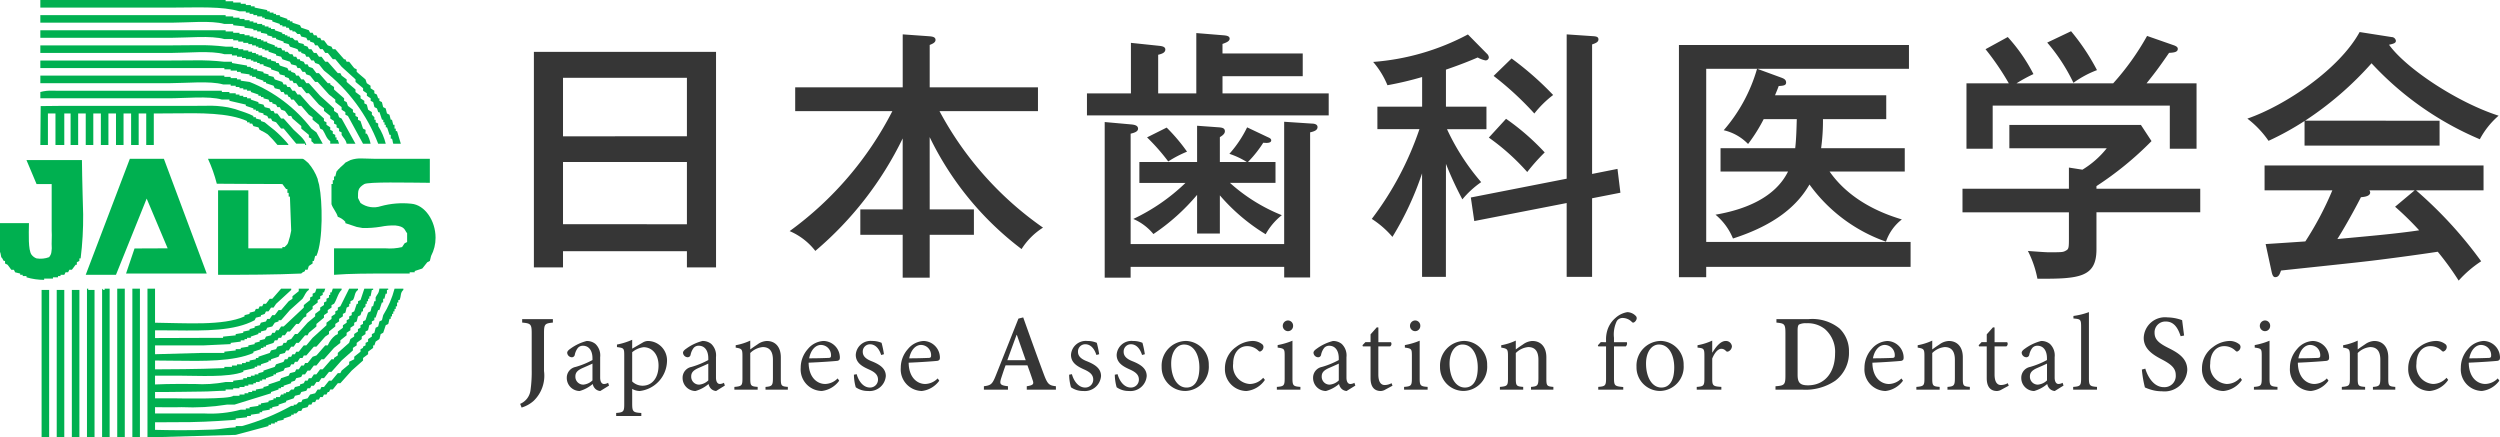
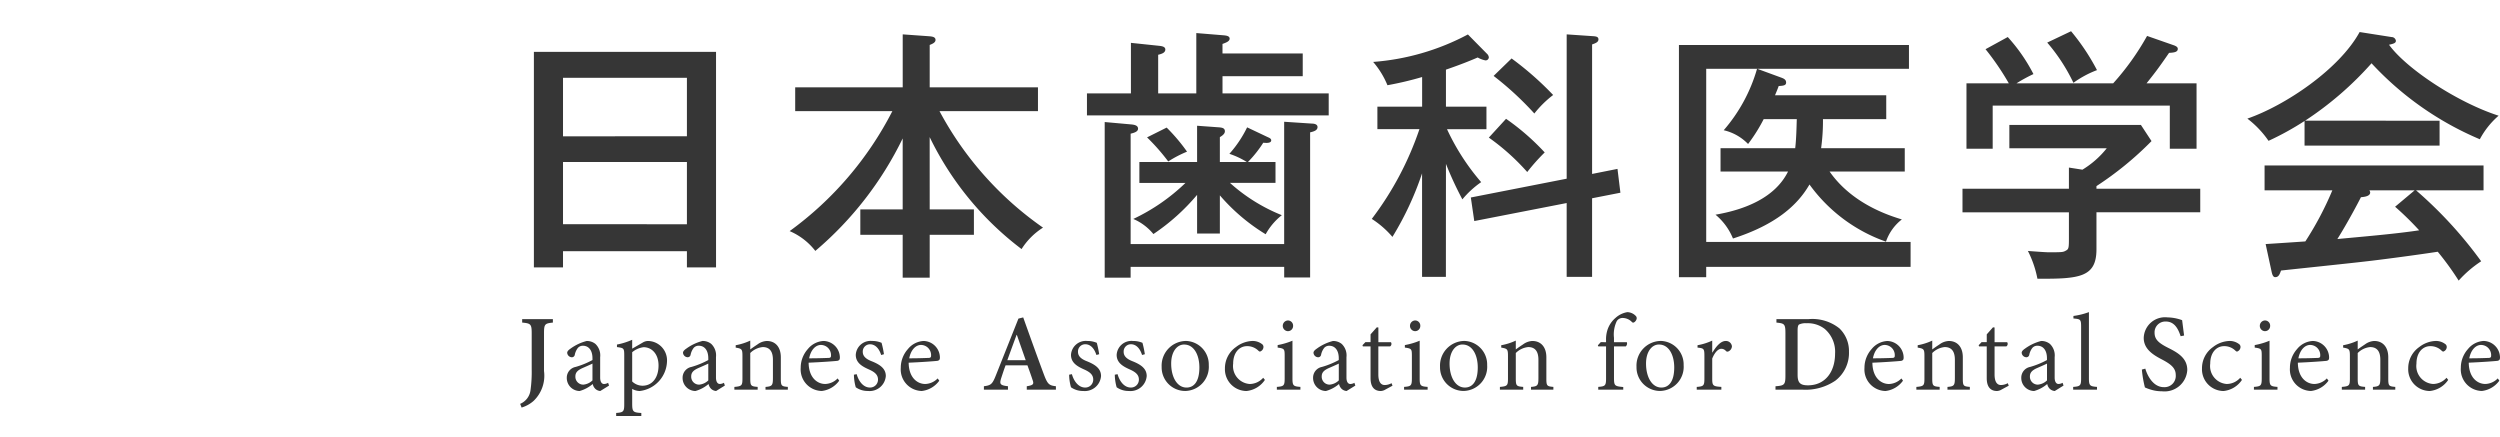
<svg xmlns="http://www.w3.org/2000/svg" width="270" height="47.24" viewBox="0 0 270 47.24">
  <defs>
    <clipPath id="clip-path">
-       <path id="パス_1" data-name="パス 1" d="M4.492,47.24h.817V31.312H4.492Zm1.634,0h.817V31.312H6.126Zm1.633,0h.817V31.312H7.759ZM9.393,31.176V47.24h.817V31.312H9.529v-.136Zm1.906,0v.136h-.136l-.137-.136V47.24h.816V31.176ZM12.661,47.24h.816V31.176h-.816Zm1.634,0h.817V31.176h-.817ZM42.612,31.176a10.423,10.423,0,0,1-1.226,2.859c-.045.182-.091.363-.136.545l-.272.136c-.046.181-.091.363-.136.545l-.272.136c-.045.181-.091.363-.136.544l-.272.136v.273l-.408.271v.273l-.273.137V37.3l-.272.135v.137l-.273.136v.273l-.68.545V38.8l-.545.272v.273q-.409.34-.817.681l-.135.272h-.273l-.681.816h-.273c-.181.227-.363.453-.544.681h-.273c-.046.091-.091.182-.137.272h-.273c-.09.137-.181.273-.271.409l-.545.136q-.136.2-.271.409l-.545.136-.136.272h-.272l-.273.272H31.72v.136h-.271a24.517,24.517,0,0,1-5.31,2.179h-.681v.136c-.886.032-1.666.209-2.394.239-2.9.119-4.691.065-6.319.033v-.816c1.155,0,3.049-.02,3.825-.021.6-.02,1.823-.013,4.888-.253V45.2l1.225-.136v-.136h.409V44.79q.476-.07.952-.137v-.137h.272v-.136l.816-.135v-.137h.273v-.136l.681-.137V43.7l.817-.272v-.136l.816-.272.137-.274.545-.136.136-.272.545-.136c.045-.091.091-.182.137-.273h.271l.137-.271H33.9l.273-.409h.272l.273-.408h.273l.544-.681H35.8l1.089-1.225,1.225-1.089v-.273l.408-.272V37.03l.545-.409v-.271l.408-.273V35.8l.273-.137.136-.544.273-.136v-.272l.272-.136v-.273h.136c.091-.272.182-.543.272-.817h.136l.272-.816h.136v-.409h.136c.046-.181.092-.363.137-.545h.136v-.408h.137v-.136h-.953c-.062.572-.249.595-.408.953v.408h-.136l-.136.544h-.136c-.046.181-.091.363-.137.545l-.272.137-.273.817-.272.136v.272l-.273.136V35.4l-.272.137V35.8l-.408.272v.273l-.409.271c-.045.137-.091.273-.136.409l-1.225,1.089v.271l-.409.273V38.8H35.8q-.478.545-.953,1.09h-.273c-.136.181-.273.362-.408.544H33.9c-.09.136-.182.272-.272.408h-.272c-.046.091-.091.182-.136.272h-.273c-.046.091-.091.182-.137.273l-.408.136v.137l-.545.135c-.046.091-.091.182-.137.272h-.271l-.273.273H30.9v.137h-.272v.136h-.272l-.137.273h-.408v.137h-.273v.136L29,43.292v.136l-.818.135V43.7h-.272v.136l-.953.137v.136h-.409v.137H26a12.649,12.649,0,0,1-3.948.408H16.745v-.681s2.2.033,2.858,0a23.891,23.891,0,0,0,4.9-.273h.817l3.947-1.225v-.137l.817-.273V41.93h.273v-.136h.272v-.135c.272-.092.544-.182.817-.273V41.25l.408-.136.136-.272.544-.136c.046-.091.092-.182.136-.272h.273c.091-.136.181-.273.273-.408h.271l.408-.545h.273l.545-.681h.273l1.088-1.225.682-.544v-.273l.68-.545V35.94q.205-.135.408-.273V35.4l.409-.273v-.273l.272-.135.136-.545.272-.136c.046-.136.091-.272.137-.408h.136v-.273l.272-.272V32.81h.136v-.273h.137v-.273h.136v-.271h.136c.046-.227.091-.454.137-.682H40.3v-.136h-.952q-.205.612-.409,1.225l-.272.136v.273h-.136q-.137.408-.272.817l-.273.137v.272l-.272.136v.273c-.091.045-.182.091-.273.137v.271c-.136.092-.273.182-.409.273V35.4c-.181.137-.363.271-.544.408v.272l-.273.137A2.7,2.7,0,0,0,35.4,37.3h-.271l-.953,1.089-.409.137-.544.68h-.273l-.137.273h-.272l-.272.409h-.273l-.136.272-.545.137c-.045.09-.09.182-.136.272l-.817.272-.137.272L29,41.522v.137l-.545.135v.136l-.816.136V42.2h-.408v.136h-.409v.137H26.41v.136h-.544v.136h-.681c-.3.4-5.875.282-6.4.274H16.745v-.682h1.089c.855-.018,2.649-.015,3.977-.048.861,0,1.695-.088,2.557-.088v-.137h.817V41.93h.681v-.136h.544v-.135h.409v-.137h.544v-.136h.272V41.25h.408v-.136h.272v-.137h.408v-.136l.817-.272v-.136h.273V40.3l.817-.272.135-.273.545-.136.137-.273h.271c.046-.091.091-.181.137-.273h.273l.272-.408h.272c.046-.091.091-.182.136-.273h.273q.409-.476.817-.953h.273l.953-1.088c.136-.092.271-.182.408-.273V35.8c.227-.181.453-.363.681-.544v-.273c.136-.092.273-.181.409-.272v-.273c.137-.09.272-.181.408-.273V33.9l.273-.135c.046-.182.091-.363.136-.545l.273-.136V32.81h.136v-.273l.273-.136c.254-.406.135-.806.545-1.09v-.136H37.71q-.477.952-.952,1.906c-.092.045-.183.092-.273.136v.272l-.273.137V33.9l-.408.272v.273l-.545.408v.273l-1.5,1.362-.681.817h-.273q-.271.341-.544.681h-.273l-.136.273h-.272c-.045.091-.091.181-.136.272h-.273c-.046.09-.091.182-.137.272h-.272l-.135.272-.817.273c-.045.091-.091.182-.136.273l-1.226.408v.135l-.544.137v.136H27.5v.136h-.408v.136h-.409v.136h-.408v.136q-.544.069-1.089.137v.136h-.817A13.384,13.384,0,0,1,21,41.47c-.88,0-2.608-.027-4.257.052v-.953H19.2c2.281,0,5.4.224,7.079-.409v-.135l1.225-.273v-.136h.272V39.48h.408v-.136L29,39.071v-.135h.271V38.8l.817-.272.136-.272.544-.136c.045-.092.092-.182.136-.272h.272l.273-.409h.271l.272-.407h.273l.681-.817h.273c.045-.091.09-.182.136-.273q.408-.34.817-.68v-.273l.817-.682v-.272l.407-.272v-.274l.409-.272v-.272l.272-.136c.3-.444.431-1.162.817-1.5v-.136h-.953c-.045.136-.091.272-.136.408h-.137v.273h-.136v.273l-.272.135v.273l-.271.136v.272l-.409.272v.272l-.544.409v.272l-.817.681-1.089,1.225h-.273l-.408.545-.409.137c-.045.09-.09.182-.136.273h-.272c-.046.09-.092.181-.137.272l-.545.135c-.045.092-.091.182-.136.273l-.545.137-.136.272-1.225.408v.136h-.273V38.8l-.681.137v.135h-.409v.136h-.408v.137h-.545v.136H25.05v.137h-.818v.136c-3.119.136-5.977.119-7.487.136v-.953c.681,0,1.382.01,2.091.02,3.14.046,6.408.092,8.528-.837v-.137l.816-.273v-.136h.272v-.137h.273V37.3l.817-.272c.046-.091.091-.183.137-.273h.272c.045-.091.092-.181.136-.272h.273c.045-.091.09-.182.136-.272h.272c.092-.137.182-.273.272-.409h.272q.341-.407.681-.817h.273q.272-.341.544-.682l.273-.136V33.9l.681-.545v-.272q.273-.2.544-.408V32.4l.273-.137v-.271l.273-.137v-.273h.137c.045-.136.09-.272.136-.408h-.953c-.045.136-.091.272-.136.408l-.273.136v.273l-.272.136V32.4l-.681.544v.272q-1.089,1.02-2.177,2.043h-.272l-.273.407h-.272c-.045.092-.091.183-.136.273h-.273c-.045.091-.091.182-.137.273l-.544.137-.136.271-.545.137v.136l-.544.137v.136l-.681.136v.135L26,37.574v.136h-.544v.137l-1.226.136v.137H21.646l-4.9.136V37.3h5.309l2.859-.136V37.03L26,36.893v-.136h.409v-.137h.272v-.135h.409v-.136l.817-.273V35.94h.272V35.8l.545-.137c.045-.09.091-.181.137-.271l.544-.136.273-.409.408-.135V34.58h.273l.952-1.09,1.362-1.225c.258-.357.31-.714.681-.953v-.136H32.265v.272l-.681.545v.271l-.409.273c-.272.317-.544.636-.817.952h-.273l-.408.545h-.273l-.273.408h-.271q-.069.136-.137.273l-.545.135c-.045.092-.09.182-.136.273l-.544.137V35.4q-.272.067-.545.137v.135l-.681.137v.136l-.817.136v.137l-1.362.137v.136H22.191c-1.7,0-5.446.018-5.446.018v-.836c.714,0,1.428,0,2.136.011,3.293.036,6.432.072,8.619-1.1.045-.092.09-.182.136-.273l.544-.136v-.136l.409-.136c.045-.091.09-.181.136-.272H29l.271-.408h.273l.273-.408q.817-.75,1.634-1.5v-.136H30.359l-.953,1.089h-.273q-.2.273-.408.545h-.273l-.136.272h-.272c-.045.092-.091.181-.136.272h-.273l-.136.273-.545.137V33.9l-.545.136v.136c-2.3,1.033-6.383.713-9.665.681V31.176h-.817V47.24l9.53-.273L29,46.015v-.136h.271v-.136h.409v-.136h.272V45.47l.681-.137V45.2l.817-.273V44.79h.271v-.137h.272l.273-.273h.272c.046-.091.092-.181.136-.272l.545-.136q.067-.136.136-.273h.272c.045-.09.09-.181.136-.272h.273c.045-.091.091-.182.136-.272h.272c.045-.091.091-.182.136-.273h.273c.045-.091.091-.181.137-.273h.271q.069-.136.136-.272h.137c.046-.091.091-.182.136-.273h.273l.545-.68h.273q.611-.681,1.225-1.361l1.225-1.089v-.273l.545-.408v-.273l.544-.408V37.3h.136c.045-.136.091-.272.136-.408.136-.091.272-.181.408-.273.046-.181.091-.363.137-.545l.271-.136.273-.817.273-.136c.045-.181.091-.363.135-.545H42.2V34.17h.136V33.9h.136v-.272h.137v-.273h.136v-.272h.137v-.408h.136V32.4h.136c.2-.468.048-.762.408-1.09v-.136ZM2.859,17.29q.545,1.292,1.089,2.586H5.581v5.037c.045.635-.034,1.27.011,1.906-.052.473-.01.592-.283.953a2.669,2.669,0,0,1-1.361.136A1.185,1.185,0,0,1,3.4,27.5c-.365-.517-.292-2.2-.272-3.4H0v3.131c.044,0,.073.232.136.545.171.145.142.241.273.407H.544v.273l.272.136.408.544H1.5c.045.091.091.181.135.273l.545.135v.137h.272v.135h.409v.136a6.849,6.849,0,0,0,1.906.273v-.137h.953V29.95h.545v-.136h.272v-.135h.408l.136-.272h.273c.046-.092.091-.183.137-.273h.271c.137-.181.273-.363.409-.544H8.3v-.273c.091-.045.181-.09.272-.137v-.271h.136a35.659,35.659,0,0,0,.273-4.766S8.863,19.2,8.849,17.29Zm11.163-.137L9.258,29.678h3.267l3.316-8.232,2.265,5.373-3.577.015-.916,2.707h8.713L17.7,17.153Zm8.44,0a15.5,15.5,0,0,1,.953,2.689s4.72.034,7.08.034c.137.181.272.362.408.544h.136v.408h.137v.408h.136q.068,1.839.137,3.676a7.969,7.969,0,0,1-.322,1.259c-.1.336-.36.406-.36.511h-.272v.136H26.819V20.557H23.552v9.122c2.974,0,6.229-.01,8.984-.137.146-.173.242-.141.409-.272v-.137h.273c.045-.136.09-.272.136-.408l.408-.271V28.18H33.9c.046-.181.091-.362.137-.543h.136c.748-1.7.641-5.961.316-7.524,0-.181-.18-.6-.18-.782A5.467,5.467,0,0,0,33.291,17.6c-.221-.165-.438-.428-.618-.449Zm15.384.137c-.13.083-.351.157-.544.272-.227.272-.493.43-.72.7-.092.045-.143.205-.234.25-.045.182-.091.362-.136.544h-.137v.408h-.136v.409H35.8v2.177c.15.473.548.864.681,1.363a1.961,1.961,0,0,1,.817.544V24.1l1.225.409.65.118a10.794,10.794,0,0,0,1.952-.142,6.945,6.945,0,0,1,1.562-.137c1.087.115.994.517,1.282.84v.953c-.092.045-.181.091-.272.136-.091.135-.182.272-.273.408a5.67,5.67,0,0,1-1.77.136H36.076v2.859c1.683-.138,3.822-.137,5.718-.137h2.451v-.135h.544V29.27L45.606,29l.544-.681c.091-.045.182-.09.272-.137.045-.181.091-.362.137-.543a4.158,4.158,0,0,0,.481-1.951v-.019c0-1.834-1.151-3.533-2.613-3.668a8.907,8.907,0,0,0-3.286.263,2.427,2.427,0,0,1-2.206-.344c-.1-.216-.2-.361-.272-.544.008-.772-.039-1.056.672-1.492.434-.261,4.661-.158,7.087-.141V17.153H40.569c-.445,0-.973-.039-1.472-.039a3.334,3.334,0,0,0-1.252.175M20.557,11.436H6.4c-.551,0-2.007.021-2.007.021l-.035,4.2h.817c-.006-1.057,0-3.4,0-3.4H5.99v3.4h.953v-3.4h.681v3.4h.817v-3.4h.818v3.4h.817v-3.4h.816v3.4h.817v-3.4h.817v3.4h.816v-3.4h.817v3.4h.817v-3.4h.816v3.4h.817v-3.4c.7,0,1.411,0,2.123-.014,2.963-.037,5.934-.074,7.951.831v.136h.273v.136h.273c.045.091.091.182.136.272l.545.137.136.272c.091,0,.181.128.272.128a6.519,6.519,0,0,1,.59.35,12.013,12.013,0,0,1,1.057,1.147l1.2.005a1.439,1.439,0,0,0-.192-.273,13.18,13.18,0,0,0-1.313-1.31c-.168-.142-.431-.34-.65-.515-.161-.124-.27-.219-.422-.35l-.409-.136v-.136l-.544-.136V12.66h-.272v-.136a6.872,6.872,0,0,0-.868-.369c-.623-.212-.9-.315-1.093-.371-.288-.091-.622-.142-.783-.192a10.916,10.916,0,0,0-2.381-.168c-.6,0-1.2.011-1.681.011m-16.2-1.5v.681H18.243c1.69,0,4.316-.271,5.718.135h.817v.136l1.769.409v.136l.817.272v.136h.272v.137h.273v.136l.544.136v.137l.409.135c.045.091.09.182.136.273h.271c.046.091.091.182.137.272l.409.136.545.681h.272l1.361,1.634h.953v.136h.136c-.172-.665-.926-1.2-1.362-1.634L30.632,12.8h-.272l-.409-.545h-.272c-.046-.091-.091-.182-.137-.272h-.273c-.045-.091-.09-.181-.136-.273l-.544-.137-.137-.271-.544-.136v-.137l-.817-.272v-.135h-.409v-.136h-.408v-.137h-.409v-.136h-.408v-.137h-.681V9.938H23.96V9.8H6.535c-.267,0-.559-.007-.848-.007a4.273,4.273,0,0,0-1.33.144m0-1.77v.816H18.379c1.69,0,4.316-.27,5.718.136h.817v.137h.545v.137h.408V9.53h.409v.136h.408V9.8h.409v.137l.817.273v.136h.272v.137h.272v.136l.545.135c.045.091.091.182.135.272h.273v.137l.409.136c.045.091.091.181.136.271h.272c.046.092.091.182.137.273l.408.137c.136.181.272.363.409.544h.273l.136.273.952.816v.273l.818.681v.273l.272.135v.272c.055.083.182.107.272.274h.953q-.34-.614-.681-1.226l-.545-.408a15.862,15.862,0,0,0-6.671-5.037L26,8.713V8.577h-.408V8.44h-.681V8.3h-.681V8.168ZM18.379,6.534H4.356v.817H24.232v.136h.681v.136h.681V7.76H26V7.9l.953.136v.136h.273V8.3h.408V8.44l.816.273v.136h.273v.135l.817.273c.046.091.091.182.137.273l.544.136.137.272h.272l.135.273h.272c.046.09.091.181.137.272h.136l.137.271h.271l.545.681h.272l.818.953.408.271v.273l.681.545c.045.136.091.272.136.408l.273.136c.3.436.373.937.816,1.225v.274h.953c-.046-.137-.091-.274-.136-.409h-.137V14.84h-.136v-.273l-.272-.137v-.271l-.273-.137V13.75l-.408-.272v-.273l-.271-.136V12.8l-1.5-1.361L32.4,10.211h-.272c-.091-.137-.182-.273-.273-.409h-.272l-.273-.407h-.272L30.9,9.121h-.272c-.046-.091-.092-.181-.137-.272l-.816-.272c-.046-.091-.091-.182-.137-.273L29,8.168V8.032L28.453,7.9V7.76l-.681-.137V7.488h-.408V7.352h-.272V7.215h-.409V7.079L25.05,6.807V6.67h-.818a25.05,25.05,0,0,0-3.27-.151c-.922,0-1.84.016-2.584.016M18.515,4.9H4.356v.817H18.515c1.691,0,4.314-.27,5.717.136h.818V5.99h.544v.136h.545v.137h.408V6.4h.545v.136h.272V6.67h.408v.137h.273v.137h.408v.136c.273.091.545.181.817.272v.136l.817.273.136.272.544.136V8.3l.409.136c.046.092.091.181.136.273h.273c.045.091.091.181.135.271h.272l.273.409h.272l.545.68h.273q.543.614,1.089,1.226l.545.408v.273l.68.544V12.8l.408.272v.272l.272.137v.272l.273.136v.273l.272.135v.273c.2.338.437.472.544.953h.953l-1.5-2.723-.272-.137c-.046-.136-.091-.271-.136-.408l-.409-.272v-.273q-.747-.681-1.5-1.361L33.354,8.985h-.273l-.273-.408h-.272q-.135-.205-.272-.409h-.273L31.856,7.9l-.408-.136V7.623h-.273c-.046-.09-.091-.181-.137-.272l-.817-.272-.136-.273h-.272V6.67l-.545-.136V6.4h-.407V6.263l-.545-.137V5.99h-.408V5.854h-.273V5.718h-.408V5.582h-.409V5.445h-.545V5.31H25.73V5.174h-.545V5.037h-.817a23.013,23.013,0,0,0-3.121-.158c-.969,0-1.935.022-2.733.022M4.356,3.267v.816H18.515c1.7,0,4.3-.265,5.717.137h.953v.137h.545v.136h.544v.135h.545v.136h.409V4.9h.408v.136h.273v.137h.408V5.31h.272v.136H29v.136l.817.272V5.99l.545.136c.045.091.09.181.136.272l.816.272q.068.138.137.273l.544.136.137.272H32.4l.272.408h.273c.045.09.091.181.136.272l.408.136.545.681h.271l1.226,1.361c.227.181.453.363.681.544v.272q.34.273.681.544v.273l.409.273v.273l.273.135,1.633,3h.817a3.684,3.684,0,0,0-.409-1.09H39.48v-.408l-.272-.136q-.136-.409-.273-.817l-.272-.136V12.66l-.272-.136v-.272l-.272-.136v-.273l-.544-.408c-.046-.136-.091-.272-.137-.409l-.273-.136v-.271c-.362-.319-.726-.635-1.089-.953V9.394l-.408-.273V8.985H35.4L34.443,7.9h-.272l-.409-.544-.408-.136-.136-.272h-.273c-.046-.091-.091-.182-.137-.273L32.4,6.534V6.4h-.272c-.046-.091-.091-.181-.137-.272H31.72l-.135-.272h-.273l-.272-.272h-.272V5.445h-.272l-.136-.272H29.95V5.037h-.272V4.9l-.817-.273V4.493h-.409V4.357H28.18V4.22h-.408V4.084h-.408V3.948h-.408V3.812H26.41V3.676h-.544V3.54h-.681V3.4h-.817V3.267Zm0-1.633v.817H18.515c1.7,0,4.3-.266,5.717.137h.953v.136l1.225.135v.136l.953.137v.136h.408V3.4h.408V3.54l.682.136v.136l.544.136v.136h.409V4.22l.817.273v.135l.544.136c.046.091.091.182.136.273l.818.273.136.272h.272v.136l.409.136.136.272h.273l.272.408H33.9l.137.272.408.137.545.68a18.378,18.378,0,0,1,5.853,7.9h.817a6.416,6.416,0,0,0-.817-1.907v-.272l-.272-.136v-.272h-.136V12.66l-.272-.271v-.273l-.408-.273c-.045-.181-.091-.363-.137-.544l-.271-.136v-.273l-.409-.271v-.273l-.544-.409V9.666l-.953-.817V8.577l-.544-.409L36.758,7.9h-.273L35.4,6.67h-.271l-.408-.544h-.273l-.272-.408H33.9c-.09-.136-.182-.272-.272-.408h-.272q-.069-.137-.136-.273L32.809,4.9V4.764l-.544-.136c-.046-.091-.091-.181-.136-.271h-.273l-.272-.274h-.273V3.948h-.272V3.812h-.272V3.676h-.272V3.54l-.816-.272V3.131h-.409V2.995H29V2.859h-.409V2.723h-.272V2.587h-.545V2.451h-.408V2.314h-.408V2.178H26.41V2.042h-.544V1.907h-.681V1.77h-.817V1.634ZM4.356,0V.818H18.922c2.39,0,5.13-.153,6.944.408h.681v.136h.409V1.5h.408v.137h.408V1.77h.545v.137h.272v.136l.817.135v.136l.817.273v.136h.273v.135H30.9v.136h.272l.136.273h.273V3.4h.272l.273.272H32.4l.136.272.545.136c.045.091.091.182.137.274h.271v.136l.408.135.137.273h.271c.092.136.182.273.273.409h.273l.272.408H35.4c.183.227.363.454.545.681h.272c.227.272.453.545.681.817l1.5,1.361v.272l.817.681V9.8l.408.273v.273l.409.273v.271l.272.136q.068.273.136.544l.272.137c.046.136.091.273.137.409h.136l.272.817h.136v.272h.136v.273h.137v.272h.136l.272.817H42.2v.408h.136c.085.212.067.373.136.545h.816l-.407-1.361h-.137v-.273h-.136v-.408h-.137l-.136-.545H42.2c-.046-.182-.092-.363-.137-.544l-.272-.137c-.045-.182-.09-.363-.136-.545l-.273-.137c-.045-.18-.091-.362-.136-.544l-.272-.136v-.271h-.136c-.046-.136-.091-.273-.137-.408l-.272-.137V9.8l-.409-.271V9.257l-.409-.273-.136-.408-.953-.817V7.488l-.272-.136L37.71,6.67h-.273L37.3,6.4h-.137L36.213,5.31h-.272L35.8,5.037,35.4,4.9l-.407-.544h-.273l-.137-.274h-.273l-.135-.272H33.9c-.045-.091-.09-.182-.136-.272H33.49c-.045-.091-.091-.182-.135-.272q-.409-.135-.818-.273L32.4,2.723l-.817-.273V2.314h-.273V2.178h-.272V2.042l-.817-.273V1.634h-.408V1.5h-.273V1.361h-.409V1.226h-.271V1.089L27.5.818V.681h-.408V.544h-.545V.408H26V.273h-.816V.137h-.817V0Z" fill="#00b050" />
-     </clipPath>
+       </clipPath>
  </defs>
  <g id="logo" transform="translate(-175.962 -24.218)">
    <g id="グループ_2" data-name="グループ 2" transform="translate(175.962 24.218)">
      <g id="グループ_1" data-name="グループ 1" clip-path="url(#clip-path)">
        <rect id="長方形_1" data-name="長方形 1" width="47.04" height="47.24" fill="#00b050" />
      </g>
    </g>
    <g id="グループ_55" data-name="グループ 55" transform="translate(232.142 27.589)">
      <path id="パス_17" data-name="パス 17" d="M21.487-3.567v1.744h3.145V-25.1H4.96V-1.823H8.105V-3.567ZM8.105-6.484V-13.2H21.487v6.719Zm0-9.493V-22.3H21.487v6.319Zm39.6.086A33.378,33.378,0,0,0,57.629-3.8a7.451,7.451,0,0,1,2.316-2.316,36.016,36.016,0,0,1-11.18-12.581H59.4v-2.573H47.707v-4.575c.372-.143.629-.286.629-.543,0-.343-.4-.372-.743-.4l-2.8-.2v5.719H33.181v2.573H43.675A36.624,36.624,0,0,1,32.581-5.74,6.969,6.969,0,0,1,35.355-3.6,37.229,37.229,0,0,0,44.79-15.748v7.663H40.215V-5.34H44.79V-.708h2.917V-5.34h4.775V-8.085H47.707Zm31.624-9.035v-1.029c.4-.143.772-.286.772-.572,0-.315-.429-.343-.8-.372l-2.8-.229v6.519H72.383v-4.175c.343-.086.772-.2.772-.572,0-.343-.486-.372-.715-.4l-3-.315v5.461H64.691v2.373H90.8v-2.373H79.331v-1.859h8.664v-2.459ZM69.409-4.339V-16.262c.343-.086.8-.2.8-.543,0-.372-.457-.429-.743-.457l-2.859-.257V-.708h2.8V-1.88H85.993V-.736h2.8V-16.405c.372-.086.8-.2.8-.572,0-.343-.457-.372-.572-.372l-3.031-.2v13.21ZM79.045-9.6a20.726,20.726,0,0,0,4.947,4.2,6.818,6.818,0,0,1,1.744-2.059,18.832,18.832,0,0,1-5.6-3.488h4.918V-13.2H82.076a12.678,12.678,0,0,0,1.658-2.087c.257.029.858.086.858-.257,0-.172-.172-.257-.372-.343l-2.23-1.058a12.5,12.5,0,0,1-1.916,2.859,8.707,8.707,0,0,1,1.887.886H79.045v-2.688c.343-.2.543-.4.543-.629,0-.372-.343-.4-.629-.429l-2.373-.172V-13.2H70.353v2.259h4.975a20.984,20.984,0,0,1-5.633,3.889,5.74,5.74,0,0,1,2.173,1.63,22.561,22.561,0,0,0,4.718-4.232v4.175h2.459Zm-7.863-6.262a22.224,22.224,0,0,1,2.287,2.6,12.409,12.409,0,0,1,2.03-1.058,19.33,19.33,0,0,0-2.2-2.6ZM103.463-13a37.619,37.619,0,0,0,1.773,3.831,10.15,10.15,0,0,1,2.03-1.859,24.386,24.386,0,0,1-3.689-5.719h4.26v-2.43h-4.375v-4c1.573-.543,2.573-.944,3.431-1.315a2.718,2.718,0,0,0,.829.315.348.348,0,0,0,.372-.315.6.6,0,0,0-.2-.4l-2.059-2.087A25.85,25.85,0,0,1,95.6-24.011a9.161,9.161,0,0,1,1.544,2.516,35.762,35.762,0,0,0,3.746-.886v3.2H96.058v2.43H100.6a34.011,34.011,0,0,1-5.147,9.693,10.09,10.09,0,0,1,2.23,1.944,33.2,33.2,0,0,0,3.2-6.862V-.794h2.573Zm15.783,1.087V-25.9c.315-.114.686-.229.686-.543,0-.286-.257-.315-.486-.343l-2.945-.2V-11.4l-10.351,2.03.372,2.545L116.5-8.771V-.794h2.745V-9.286l3.059-.6-.315-2.573ZM108.61-22.5a33.806,33.806,0,0,1,4.4,4.06,11.223,11.223,0,0,1,2.03-2,33.611,33.611,0,0,0-4.489-3.946Zm-.515,6.662a24.147,24.147,0,0,1,4.146,3.717,21.326,21.326,0,0,1,1.887-2.116,25.5,25.5,0,0,0-4.175-3.631ZM143.98-14.69a21.679,21.679,0,0,0,.2-3.145h6.834v-2.573H139c.229-.543.286-.686.4-1,.486-.029.8-.057.8-.372s-.229-.429-.543-.543l-2.573-.944h16.384v-2.573H128.625V-.765h2.945V-1.88h22.074V-4.568H131.571v-18.7h5.49a17.475,17.475,0,0,1-3.6,6.634,5.309,5.309,0,0,1,2.631,1.487,17.861,17.861,0,0,0,1.687-2.688h3.574c-.029.972-.057,2.2-.172,3.145h-8.063v2.516h7.291c-1.4,2.831-4.661,4.117-7.835,4.661a6.555,6.555,0,0,1,1.887,2.573c4.632-1.487,6.977-3.6,8.263-5.833A17.242,17.242,0,0,0,150.985-4.6,5.129,5.129,0,0,1,152.7-7c-1.4-.429-5.376-1.687-7.806-5.175h8.12V-14.69Zm29.737,4.375V-10.6a35.387,35.387,0,0,0,5.947-4.861l-1.144-1.744H164.31v2.516h10.522a9.925,9.925,0,0,1-2.631,2.316l-1.458-.229v2.287H159.249V-7.77h11.494v2.6c0,1.23,0,1.372-.343,1.544-.286.172-.457.172-1.887.172-.315,0-1.859-.114-2.2-.143a11.256,11.256,0,0,1,1.029,3c4.518.029,6.376-.143,6.376-3.174v-4h11.209v-2.545ZM165.082-21.7a16.96,16.96,0,0,1,1.83-1,18.353,18.353,0,0,0-2.774-4l-2.4,1.315a28.4,28.4,0,0,1,2.516,3.689h-4.575v7.063h2.831v-4.661h19.129v4.661h2.888V-21.7h-5.4c.886-1.115,1.23-1.544,2.43-3.288.457-.029.944-.057.944-.429,0-.2-.172-.286-.372-.372l-2.945-1.029a27.926,27.926,0,0,1-3.66,5.118Zm3.317-4.4a19.37,19.37,0,0,1,2.831,4.346,10.755,10.755,0,0,1,2.545-1.372,23.386,23.386,0,0,0-2.8-4.2Zm27.85,8.435a35.813,35.813,0,0,0,7.177-6.2,33.892,33.892,0,0,0,11.695,8.206,8.823,8.823,0,0,1,2.03-2.545c-4.461-1.43-9.979-5.09-11.838-7.663.543-.114.743-.2.743-.429a.465.465,0,0,0-.457-.4l-3.46-.543c-2.2,4.032-8.063,7.949-12.124,9.35a10.479,10.479,0,0,1,2.287,2.4,30.5,30.5,0,0,0,3.889-2.144v2.659h14.583v-2.688Zm-3.6,16.384c.057.229.143.515.372.515.372,0,.486-.315.629-.715,1.287-.143,7.606-.8,9.035-.972,1.83-.2,6.062-.772,7.892-1.058a30.7,30.7,0,0,1,2.259,3.117,12.3,12.3,0,0,1,2.43-2.087,45.052,45.052,0,0,0-7.034-7.663h7.291v-2.688H191.874v2.688h7.32a34.644,34.644,0,0,1-2.917,5.518c-.372.029-3.8.257-4.289.286ZM205.97-8.371a32.4,32.4,0,0,1,2.6,2.545c-2.631.4-6.148.686-8.835.944,1.115-1.773,2.287-4,2.545-4.518.315-.029,1-.086,1-.515a.546.546,0,0,0-.086-.229h4.889Z" transform="translate(-3.48 27.328)" fill="#363636" />
      <path id="パス_18" data-name="パス 18" d="M3.835-8.618H.518v.372c.915.086,1.029.157,1.029,1.144v3.9A14.356,14.356,0,0,1,1.419-.941,1.845,1.845,0,0,1,.3.532l.157.4A3.455,3.455,0,0,0,1.748.217,3.765,3.765,0,0,0,2.877-3.014V-7.1c0-.986.1-1.058.958-1.144ZM9.9-1.441l-.1-.3a.941.941,0,0,1-.443.129c-.2,0-.415-.172-.415-.7v-2.2a1.708,1.708,0,0,0-.515-1.43,1.473,1.473,0,0,0-.944-.315,5.137,5.137,0,0,0-1.73.815c-.229.157-.372.3-.372.457a.521.521,0,0,0,.486.486.319.319,0,0,0,.329-.243,1.772,1.772,0,0,1,.343-.772.71.71,0,0,1,.543-.229c.615,0,1.029.486,1.029,1.358V-4.2a8.863,8.863,0,0,1-1.816.743,1.183,1.183,0,0,0-.958,1.172A1.406,1.406,0,0,0,6.723-.855a3.733,3.733,0,0,0,1.415-.758,1.018,1.018,0,0,0,.286.529.891.891,0,0,0,.529.229ZM8.11-2a1.626,1.626,0,0,1-.986.457.851.851,0,0,1-.858-.9c0-.429.272-.658.729-.872.257-.114.858-.372,1.115-.5ZM12.4-5.43v-.958a7.449,7.449,0,0,1-1.644.515V-5.6c.729.1.786.114.786.886V.6c0,.786-.114.858-.872.915v.329h2.716V1.518c-.9-.057-.986-.129-.986-1.044V-1.084a1.682,1.682,0,0,0,.815.229,3.332,3.332,0,0,0,2.945-3.188,2.093,2.093,0,0,0-2.087-2.216,1.155,1.155,0,0,0-.558.186Zm0,.386a2.377,2.377,0,0,1,1.23-.543c.886,0,1.616.729,1.616,1.973,0,1.33-.686,2.187-1.73,2.187A1.614,1.614,0,0,1,12.4-1.885Zm10.008,3.6-.1-.3a.941.941,0,0,1-.443.129c-.2,0-.415-.172-.415-.7v-2.2a1.708,1.708,0,0,0-.515-1.43,1.473,1.473,0,0,0-.944-.315,5.137,5.137,0,0,0-1.73.815c-.229.157-.372.3-.372.457a.521.521,0,0,0,.486.486.319.319,0,0,0,.329-.243,1.772,1.772,0,0,1,.343-.772.71.71,0,0,1,.543-.229c.615,0,1.029.486,1.029,1.358V-4.2a8.863,8.863,0,0,1-1.816.743,1.183,1.183,0,0,0-.958,1.172,1.406,1.406,0,0,0,1.387,1.43,3.733,3.733,0,0,0,1.415-.758,1.018,1.018,0,0,0,.286.529.891.891,0,0,0,.529.229ZM20.619-2a1.626,1.626,0,0,1-.986.457.851.851,0,0,1-.858-.9c0-.429.272-.658.729-.872.257-.114.858-.372,1.115-.5Zm8.592,1v-.3c-.7-.057-.758-.114-.758-.915V-4.5c0-1.1-.586-1.758-1.515-1.758a1.813,1.813,0,0,0-.986.357c-.3.2-.558.372-.8.558V-6.3a6.318,6.318,0,0,1-1.573.5v.257c.658.114.729.157.729.915v2.416c0,.772-.071.843-.872.915V-1h2.516v-.3c-.729-.057-.8-.114-.8-.915V-4.958A2.2,2.2,0,0,1,26.5-5.6c.829,0,1.1.586,1.1,1.372v1.959c0,.815-.086.915-.8.972V-1Zm5.376-1.215a1.951,1.951,0,0,1-1.344.6c-.829,0-1.773-.658-1.787-2.3,1.444-.057,2.917-.172,3.117-.2.2-.057.257-.129.257-.372a1.807,1.807,0,0,0-1.758-1.773,2.343,2.343,0,0,0-1.7.872,3.024,3.024,0,0,0-.772,2.03,2.326,2.326,0,0,0,2.273,2.5A2.714,2.714,0,0,0,34.759-1.97ZM32.8-5.83a1.1,1.1,0,0,1,1.072,1.172c0,.157-.071.229-.286.229-.715.029-1.387.043-2.073.043.186-.958.729-1.444,1.272-1.444Zm6.791,1a11,11,0,0,0-.257-1.23,2.555,2.555,0,0,0-1.029-.2,1.6,1.6,0,0,0-1.758,1.5c0,.886.729,1.272,1.473,1.6.558.257.929.543.929,1.072a.853.853,0,0,1-.872.858c-.7,0-1.215-.658-1.43-1.444l-.3.057a5.164,5.164,0,0,0,.2,1.358,2.227,2.227,0,0,0,1.315.4,1.756,1.756,0,0,0,1.93-1.616c0-.786-.6-1.215-1.473-1.573-.529-.2-1.015-.486-1.015-1.029A.778.778,0,0,1,38.09-5.9c.572,0,.986.472,1.2,1.158Zm5.8,2.616a1.951,1.951,0,0,1-1.344.6c-.829,0-1.773-.658-1.787-2.3,1.444-.057,2.917-.172,3.117-.2.2-.057.257-.129.257-.372A1.807,1.807,0,0,0,43.88-6.259a2.343,2.343,0,0,0-1.7.872,3.024,3.024,0,0,0-.772,2.03,2.326,2.326,0,0,0,2.273,2.5A2.714,2.714,0,0,0,45.567-1.97ZM43.608-5.83a1.1,1.1,0,0,1,1.072,1.172c0,.157-.071.229-.286.229-.715.029-1.387.043-2.073.043.186-.958.729-1.444,1.272-1.444ZM58.162-1V-1.37c-.743-.086-.9-.229-1.287-1.244-.758-2.03-1.515-4.146-2.245-6.19l-.515.129L51.7-2.6c-.4,1.015-.543,1.129-1.315,1.23V-1h2.6V-1.37c-.872-.1-.929-.243-.729-.886.157-.472.3-.929.472-1.372h2.359c.214.586.415,1.144.543,1.544.186.486.1.6-.615.715V-1ZM54.9-4.186H52.915c.329-.9.658-1.816,1-2.731h.029Zm7.935-.643a11,11,0,0,0-.257-1.23,2.555,2.555,0,0,0-1.029-.2,1.6,1.6,0,0,0-1.758,1.5c0,.886.729,1.272,1.473,1.6.558.257.929.543.929,1.072a.853.853,0,0,1-.872.858c-.7,0-1.215-.658-1.43-1.444l-.3.057a5.165,5.165,0,0,0,.2,1.358,2.227,2.227,0,0,0,1.315.4,1.756,1.756,0,0,0,1.93-1.616c0-.786-.6-1.215-1.473-1.573-.529-.2-1.015-.486-1.015-1.029a.778.778,0,0,1,.786-.829c.572,0,.986.472,1.2,1.158Zm4.932,0a11,11,0,0,0-.257-1.23,2.555,2.555,0,0,0-1.029-.2,1.6,1.6,0,0,0-1.758,1.5c0,.886.729,1.272,1.473,1.6.558.257.929.543.929,1.072a.853.853,0,0,1-.872.858c-.7,0-1.215-.658-1.43-1.444l-.3.057a5.165,5.165,0,0,0,.2,1.358,2.227,2.227,0,0,0,1.315.4,1.756,1.756,0,0,0,1.93-1.616c0-.786-.6-1.215-1.473-1.573-.529-.2-1.015-.486-1.015-1.029a.778.778,0,0,1,.786-.829c.572,0,.986.472,1.2,1.158Zm4.375-1.43a2.662,2.662,0,0,0-2.559,2.8,2.545,2.545,0,0,0,2.559,2.6,2.606,2.606,0,0,0,2.53-2.788,2.543,2.543,0,0,0-2.516-2.616Zm-.129.386c1.072,0,1.644,1.144,1.644,2.473,0,1.587-.629,2.173-1.387,2.173-1,0-1.658-1.1-1.658-2.588,0-1.33.658-2.059,1.387-2.059Zm8.535,3.588a1.961,1.961,0,0,1-1.458.672A1.937,1.937,0,0,1,77.305-3.8c0-1.23.686-1.9,1.5-1.9a1.7,1.7,0,0,1,1.187.457c.1.1.157.129.214.129a.538.538,0,0,0,.372-.486.386.386,0,0,0-.186-.343,1.654,1.654,0,0,0-1.058-.315,3.059,3.059,0,0,0-1.73.658,2.79,2.79,0,0,0-1.187,2.3,2.345,2.345,0,0,0,2.33,2.445,2.723,2.723,0,0,0,1.987-1.2Zm2.673-5.032a.561.561,0,0,0,.558-.572.563.563,0,0,0-.543-.586.577.577,0,0,0-.572.586A.571.571,0,0,0,83.224-7.317ZM84.568-1v-.3c-.772-.057-.858-.129-.858-.929v-4.06a7.49,7.49,0,0,1-1.6.472v.272c.729.1.758.157.758.886v2.43c0,.8-.086.872-.844.929V-1ZM90.5-1.441l-.1-.3a.941.941,0,0,1-.443.129c-.2,0-.415-.172-.415-.7v-2.2a1.708,1.708,0,0,0-.515-1.43,1.473,1.473,0,0,0-.944-.315,5.137,5.137,0,0,0-1.73.815c-.229.157-.372.3-.372.457a.521.521,0,0,0,.486.486.319.319,0,0,0,.329-.243,1.772,1.772,0,0,1,.343-.772.71.71,0,0,1,.543-.229c.615,0,1.029.486,1.029,1.358V-4.2a8.863,8.863,0,0,1-1.816.743,1.183,1.183,0,0,0-.958,1.172,1.406,1.406,0,0,0,1.387,1.43,3.733,3.733,0,0,0,1.415-.758,1.018,1.018,0,0,0,.286.529.891.891,0,0,0,.529.229ZM88.714-2a1.626,1.626,0,0,1-.986.457.851.851,0,0,1-.858-.9c0-.429.272-.658.729-.872.257-.114.858-.372,1.115-.5Zm5.8.572-.1-.272a1.6,1.6,0,0,1-.743.2c-.3,0-.686-.186-.686-1.144V-5.673h1.272a.326.326,0,0,0,.086-.457H92.989V-7.718l-.172-.014-.672.758v.843h-.558l-.315.329.043.129h.829v3.431c0,.915.386,1.387,1.115,1.387a1.041,1.041,0,0,0,.486-.157Zm2.445-5.89a.561.561,0,0,0,.558-.572.563.563,0,0,0-.543-.586.577.577,0,0,0-.572.586A.571.571,0,0,0,96.963-7.317ZM98.307-1v-.3c-.772-.057-.858-.129-.858-.929v-4.06a7.49,7.49,0,0,1-1.6.472v.272c.729.1.758.157.758.886v2.43c0,.8-.086.872-.843.929V-1Zm3.9-5.261a2.662,2.662,0,0,0-2.559,2.8,2.545,2.545,0,0,0,2.559,2.6,2.606,2.606,0,0,0,2.53-2.788,2.543,2.543,0,0,0-2.516-2.616Zm-.129.386c1.072,0,1.644,1.144,1.644,2.473,0,1.587-.629,2.173-1.387,2.173-1,0-1.658-1.1-1.658-2.588,0-1.33.658-2.059,1.387-2.059ZM111.889-1v-.3c-.7-.057-.758-.114-.758-.915V-4.5c0-1.1-.586-1.758-1.515-1.758a1.813,1.813,0,0,0-.986.357c-.3.2-.558.372-.8.558V-6.3a6.318,6.318,0,0,1-1.573.5v.257c.658.114.729.157.729.915v2.416c0,.772-.071.843-.872.915V-1h2.516v-.3c-.729-.057-.8-.114-.8-.915V-4.958a2.2,2.2,0,0,1,1.344-.643c.829,0,1.1.586,1.1,1.372v1.959c0,.815-.086.915-.8.972V-1Zm5.118-5.132-.315.343.043.114h.843V-2.2c0,.772-.1.843-.843.9V-1h2.7v-.286c-.929-.086-1-.129-1-1V-5.673h1.272a.424.424,0,0,0,.114-.457h-1.387V-6.6a3.33,3.33,0,0,1,.3-1.8.738.738,0,0,1,.672-.343,1.4,1.4,0,0,1,.929.4c.114.129.2.129.315.043a.6.6,0,0,0,.2-.257.349.349,0,0,0-.057-.4,1.313,1.313,0,0,0-.915-.415,2.52,2.52,0,0,0-1.287.629,2.839,2.839,0,0,0-.886,1.372,3.338,3.338,0,0,0-.129,1v.243Zm6.419-.129a2.662,2.662,0,0,0-2.559,2.8,2.545,2.545,0,0,0,2.559,2.6,2.606,2.606,0,0,0,2.531-2.788,2.543,2.543,0,0,0-2.516-2.616Zm-.129.386c1.072,0,1.644,1.144,1.644,2.473,0,1.587-.629,2.173-1.387,2.173-1,0-1.658-1.1-1.658-2.588,0-1.33.658-2.059,1.387-2.059Zm5.747.858V-6.3a6.394,6.394,0,0,1-1.587.5v.257c.686.071.743.114.743.915v2.416c0,.786-.086.858-.829.915V-1h2.659v-.3c-.915-.057-.986-.129-.986-.915V-4.358c.272-.686.658-1.058.986-1.058a.668.668,0,0,1,.5.243.229.229,0,0,0,.286.029.634.634,0,0,0,.357-.543.649.649,0,0,0-.672-.572c-.572,0-1.087.672-1.43,1.244Zm6.934-3.6v.372c.858.086.972.143.972,1.144v4.575c0,1-.114,1.087-1.072,1.158V-1h2.917a5.728,5.728,0,0,0,3.546-.972A3.765,3.765,0,0,0,143.813-5.1a3.391,3.391,0,0,0-1.029-2.516,4.683,4.683,0,0,0-3.36-1Zm2.287,1.244c0-.386.043-.558.143-.658a1.663,1.663,0,0,1,.829-.143,2.975,2.975,0,0,1,1.959.615A3.242,3.242,0,0,1,142.312-4.9c0,1.987-1.072,3.431-2.931,3.431-.829,0-1.115-.272-1.115-1.129Zm11.209,5.161a1.951,1.951,0,0,1-1.344.6c-.829,0-1.773-.658-1.787-2.3,1.444-.057,2.917-.172,3.117-.2.2-.057.257-.129.257-.372a1.807,1.807,0,0,0-1.758-1.773,2.343,2.343,0,0,0-1.7.872,3.024,3.024,0,0,0-.772,2.03,2.326,2.326,0,0,0,2.273,2.5,2.714,2.714,0,0,0,1.887-1.115ZM147.687-5.83a1.1,1.1,0,0,1,1.072,1.172c0,.157-.071.229-.286.229-.715.029-1.387.043-2.073.043.186-.958.729-1.444,1.272-1.444ZM156.866-1v-.3c-.7-.057-.758-.114-.758-.915V-4.5c0-1.1-.586-1.758-1.515-1.758a1.813,1.813,0,0,0-.986.357c-.3.2-.558.372-.8.558V-6.3a6.318,6.318,0,0,1-1.573.5v.257c.658.114.729.157.729.915v2.416c0,.772-.071.843-.872.915V-1h2.516v-.3c-.729-.057-.8-.114-.8-.915V-4.958a2.2,2.2,0,0,1,1.344-.643c.829,0,1.1.586,1.1,1.372v1.959c0,.815-.086.915-.8.972V-1Zm4.2-.429-.1-.272a1.6,1.6,0,0,1-.743.2c-.3,0-.686-.186-.686-1.144V-5.673h1.272a.326.326,0,0,0,.086-.457h-1.358V-7.718l-.172-.014-.672.758v.843h-.558l-.315.329.043.129h.829v3.431c0,.915.386,1.387,1.115,1.387a1.041,1.041,0,0,0,.486-.157Zm5.919-.014-.1-.3a.941.941,0,0,1-.443.129c-.2,0-.415-.172-.415-.7v-2.2a1.708,1.708,0,0,0-.515-1.43,1.473,1.473,0,0,0-.944-.315,5.137,5.137,0,0,0-1.73.815c-.229.157-.372.3-.372.457a.521.521,0,0,0,.486.486.319.319,0,0,0,.329-.243,1.772,1.772,0,0,1,.343-.772.71.71,0,0,1,.543-.229c.615,0,1.029.486,1.029,1.358V-4.2a8.864,8.864,0,0,1-1.816.743,1.183,1.183,0,0,0-.958,1.172,1.406,1.406,0,0,0,1.387,1.43,3.733,3.733,0,0,0,1.415-.758,1.018,1.018,0,0,0,.286.529.891.891,0,0,0,.529.229ZM165.2-2a1.626,1.626,0,0,1-.986.457.851.851,0,0,1-.858-.9c0-.429.272-.658.729-.872.257-.114.858-.372,1.115-.5Zm5.4,1v-.3c-.758-.057-.872-.129-.872-.915V-9.376a7.7,7.7,0,0,1-1.673.415v.272c.758.071.829.086.829.9v5.576c0,.786-.1.858-.858.915V-1Zm9.407-5.847c-.1-.743-.157-1.244-.214-1.658a4.765,4.765,0,0,0-1.573-.3,2.3,2.3,0,0,0-2.573,2.216c0,1.2,1,1.83,2,2.345.886.472,1.458.886,1.458,1.658a1.216,1.216,0,0,1-1.287,1.315c-1.158,0-1.787-1.258-2-2l-.372.1a12,12,0,0,0,.329,1.93,4.859,4.859,0,0,0,.658.243,3.906,3.906,0,0,0,1.172.172,2.457,2.457,0,0,0,2.745-2.3c0-1.244-.958-1.844-2.059-2.388-.986-.5-1.473-.886-1.473-1.63a1.163,1.163,0,0,1,1.215-1.215c.972,0,1.358.858,1.6,1.587Zm6.062,4.561a1.961,1.961,0,0,1-1.458.672A1.937,1.937,0,0,1,182.828-3.8c0-1.23.686-1.9,1.5-1.9a1.7,1.7,0,0,1,1.187.457c.1.1.157.129.214.129A.538.538,0,0,0,186.1-5.6a.386.386,0,0,0-.186-.343,1.654,1.654,0,0,0-1.058-.315,3.059,3.059,0,0,0-1.73.658,2.79,2.79,0,0,0-1.187,2.3,2.345,2.345,0,0,0,2.33,2.445,2.722,2.722,0,0,0,1.987-1.2Zm2.673-5.032a.561.561,0,0,0,.558-.572.563.563,0,0,0-.543-.586.577.577,0,0,0-.572.586A.571.571,0,0,0,188.747-7.317ZM190.091-1v-.3c-.772-.057-.858-.129-.858-.929v-4.06a7.49,7.49,0,0,1-1.6.472v.272c.729.1.758.157.758.886v2.43c0,.8-.086.872-.843.929V-1Zm5.333-1.215a1.951,1.951,0,0,1-1.344.6c-.829,0-1.773-.658-1.787-2.3,1.444-.057,2.917-.172,3.117-.2.2-.057.257-.129.257-.372a1.807,1.807,0,0,0-1.758-1.773,2.343,2.343,0,0,0-1.7.872,3.024,3.024,0,0,0-.772,2.03,2.326,2.326,0,0,0,2.273,2.5A2.714,2.714,0,0,0,195.6-1.97ZM193.637-5.83a1.1,1.1,0,0,1,1.072,1.172c0,.157-.071.229-.286.229-.715.029-1.387.043-2.073.043.186-.958.729-1.444,1.272-1.444ZM202.815-1v-.3c-.7-.057-.758-.114-.758-.915V-4.5c0-1.1-.586-1.758-1.515-1.758a1.813,1.813,0,0,0-.986.357c-.3.2-.558.372-.8.558V-6.3a6.318,6.318,0,0,1-1.573.5v.257c.658.114.729.157.729.915v2.416c0,.772-.071.843-.872.915V-1h2.516v-.3c-.729-.057-.8-.114-.8-.915V-4.958A2.2,2.2,0,0,1,200.1-5.6c.829,0,1.1.586,1.1,1.372v1.959c0,.815-.086.915-.8.972V-1Zm5.533-1.287a1.961,1.961,0,0,1-1.458.672A1.937,1.937,0,0,1,205.1-3.8c0-1.23.686-1.9,1.5-1.9a1.7,1.7,0,0,1,1.187.457c.1.1.157.129.214.129a.538.538,0,0,0,.372-.486.386.386,0,0,0-.186-.343,1.654,1.654,0,0,0-1.058-.315,3.059,3.059,0,0,0-1.73.658,2.79,2.79,0,0,0-1.187,2.3,2.345,2.345,0,0,0,2.33,2.445,2.723,2.723,0,0,0,1.987-1.2Zm5.533.071a1.951,1.951,0,0,1-1.344.6c-.829,0-1.773-.658-1.787-2.3,1.444-.057,2.917-.172,3.117-.2.2-.057.257-.129.257-.372a1.807,1.807,0,0,0-1.758-1.773,2.343,2.343,0,0,0-1.7.872,3.024,3.024,0,0,0-.772,2.03,2.326,2.326,0,0,0,2.273,2.5,2.714,2.714,0,0,0,1.887-1.115ZM212.094-5.83a1.1,1.1,0,0,1,1.072,1.172c0,.157-.071.229-.286.229-.715.029-1.387.043-2.073.043.186-.958.729-1.444,1.272-1.444Z" transform="translate(-0.304 39.713)" fill="#363636" />
    </g>
  </g>
</svg>